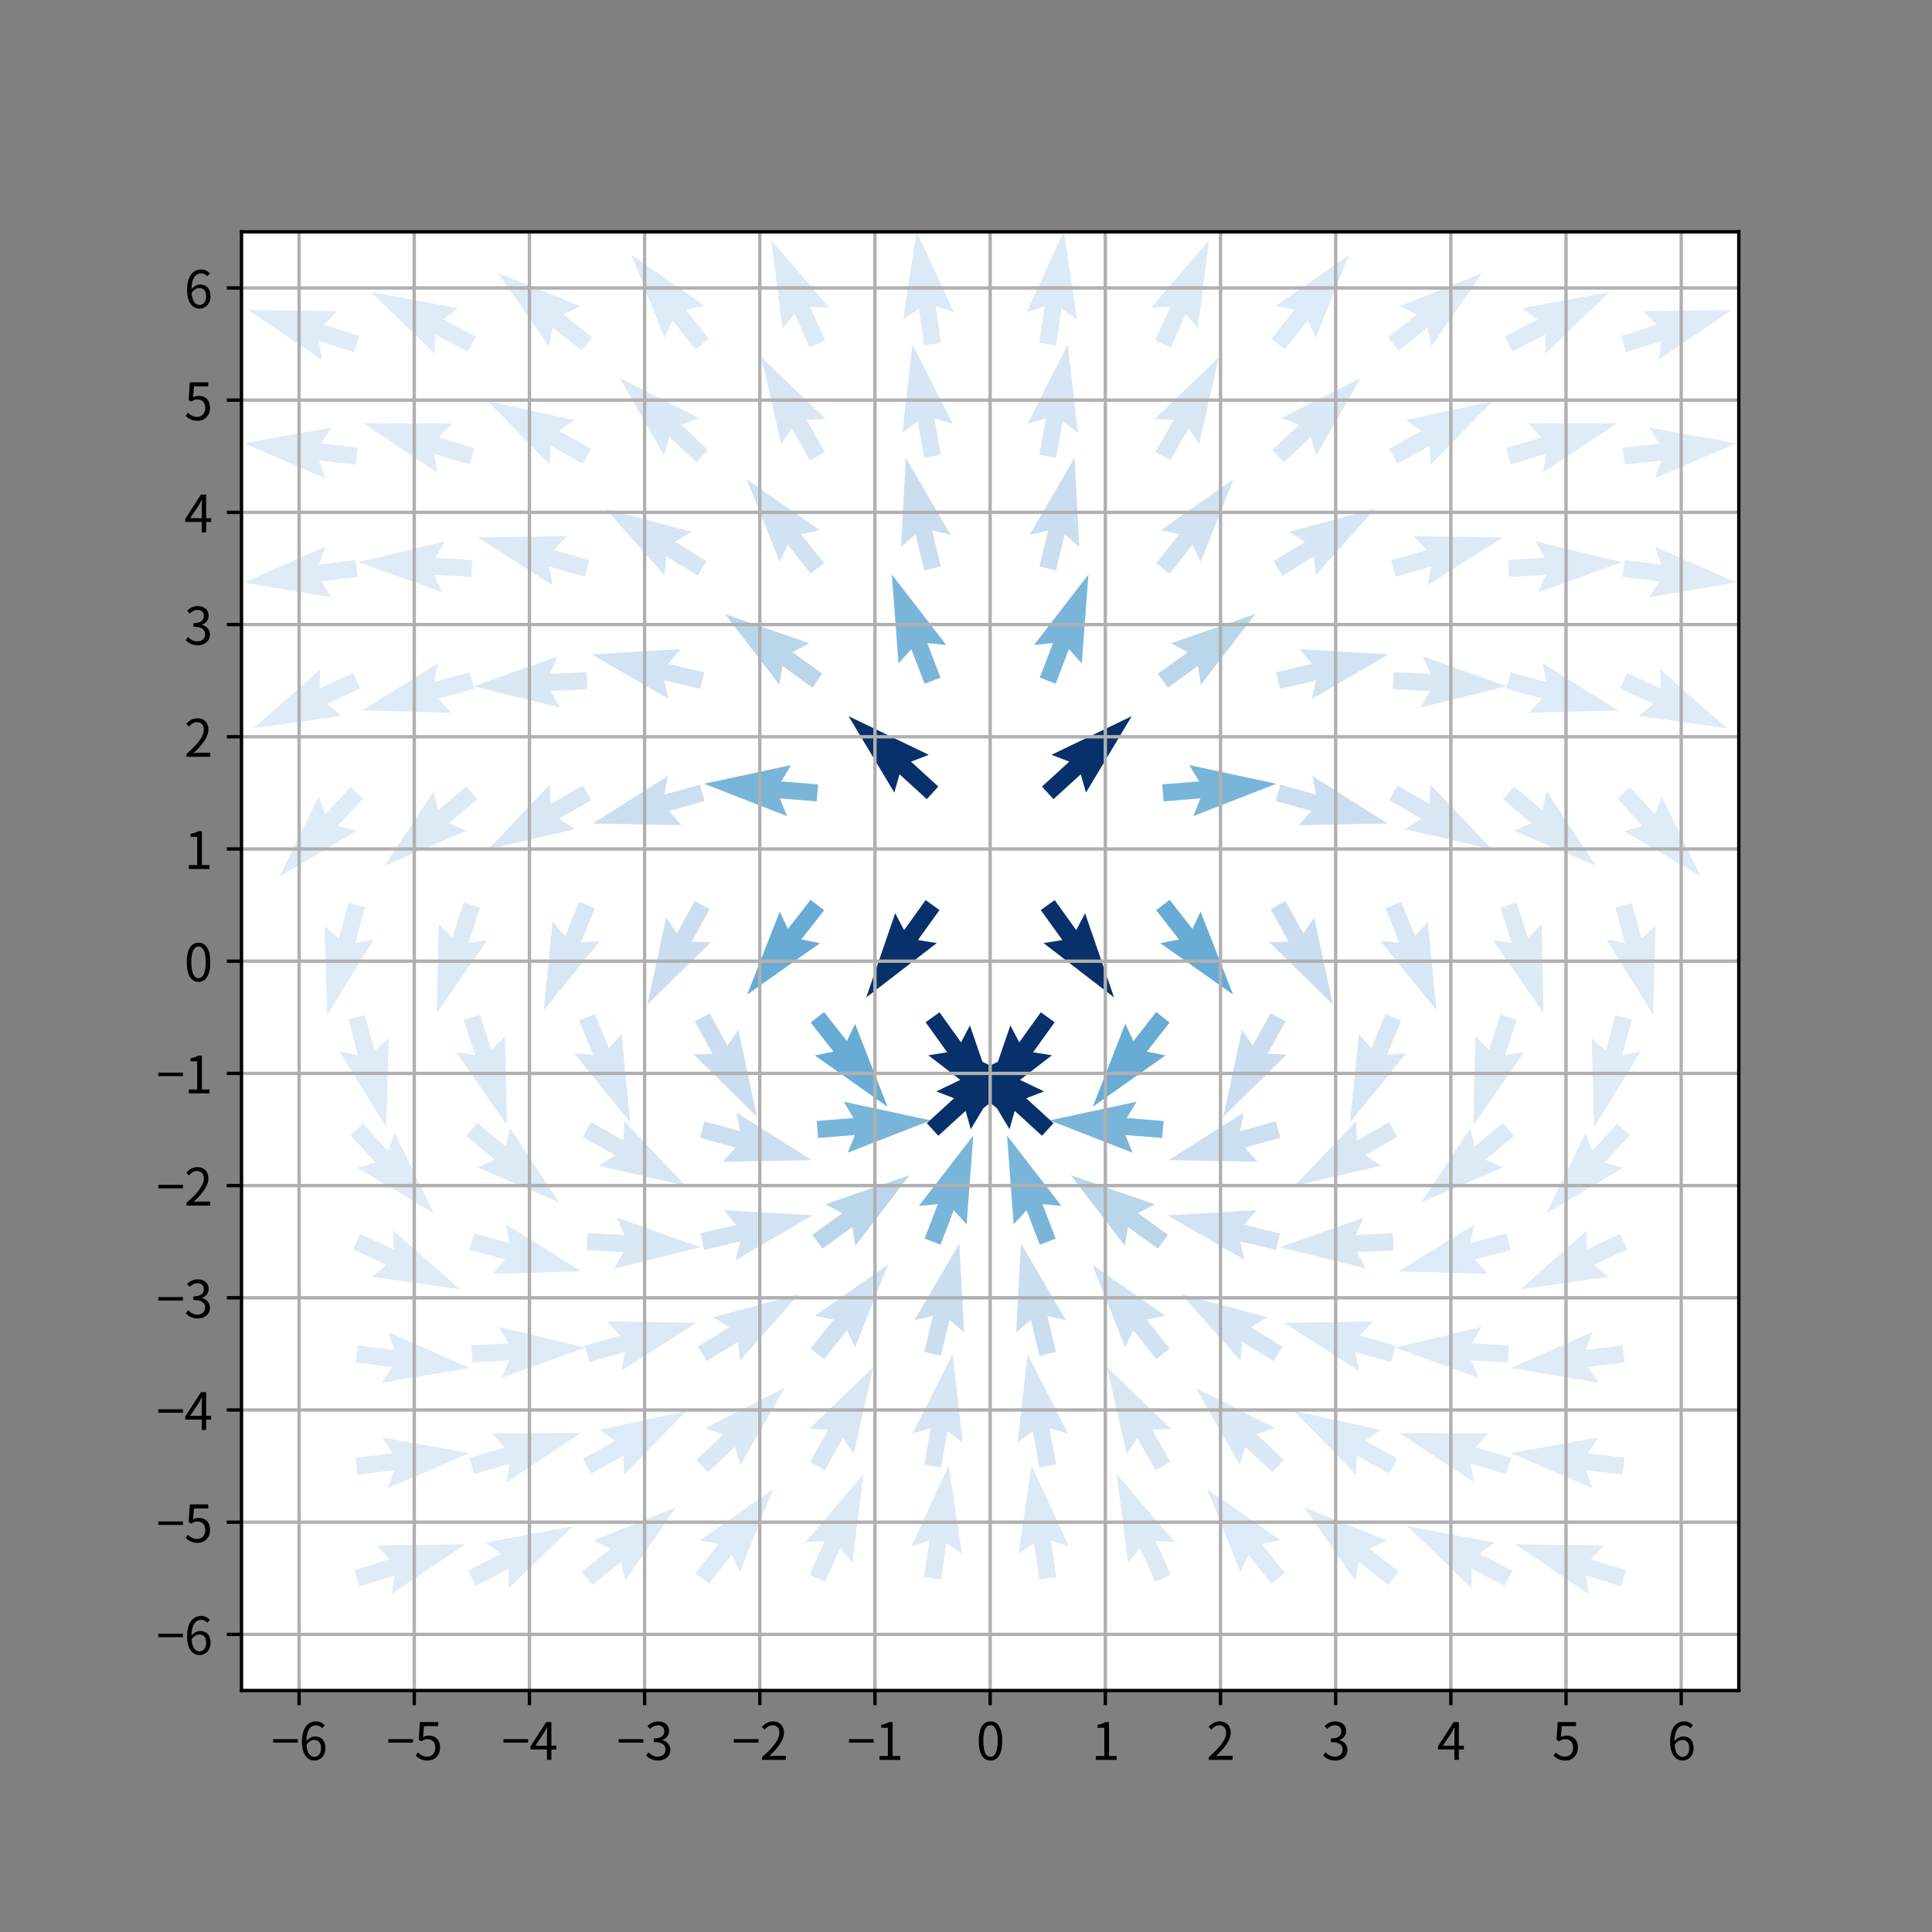
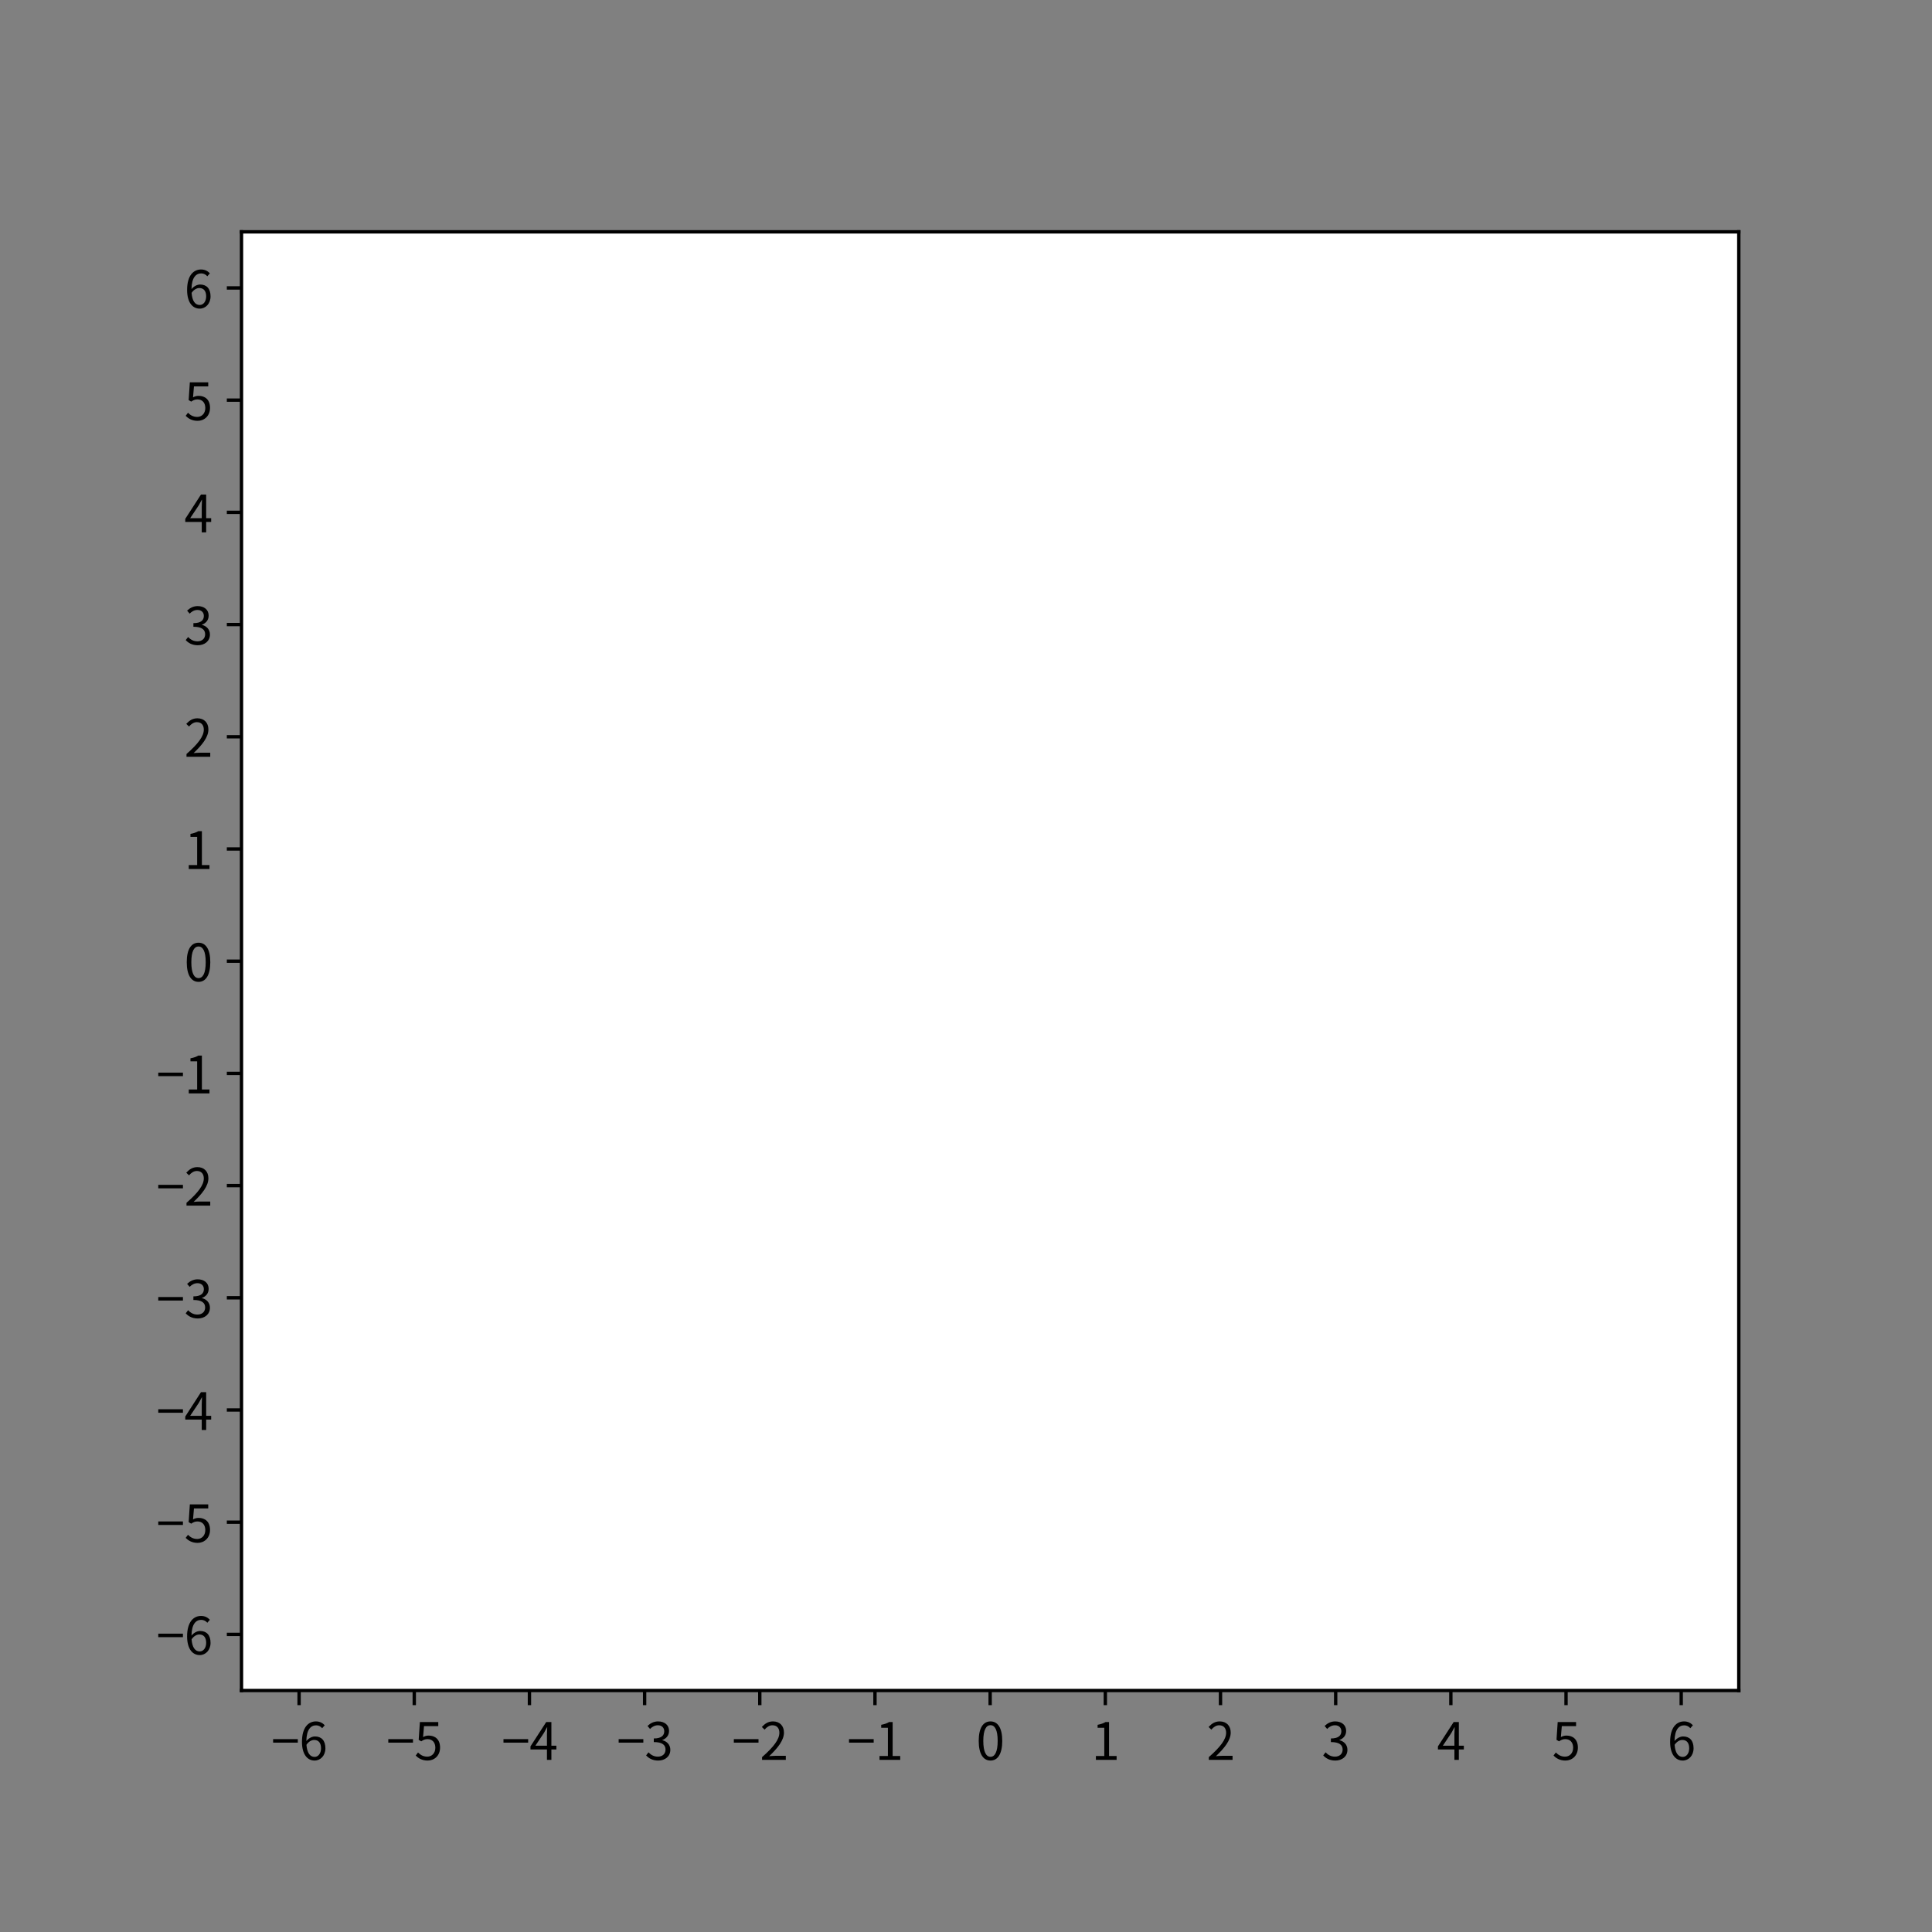
<svg xmlns="http://www.w3.org/2000/svg" xmlns:xlink="http://www.w3.org/1999/xlink" width="460.8pt" height="460.8pt" viewBox="0 0 460.8 460.8" version="1.1">
  <rect x="0" y="0" width="460.8" height="460.8" fill="#808080" stroke="none" />
  <defs>
    <style type="text/css">*{stroke-linejoin: round; stroke-linecap: butt}</style>
  </defs>
  <g id="figure_1">
    <g id="patch_1">
      <path d="M 0 460.8  L 460.8 460.8  L 460.8 0  L 0 0  L 0 460.8  z " style="fill: none" />
    </g>
    <g id="axes_1">
      <g id="patch_2">
        <path d="M 57.6 403.2  L 414.72 403.2  L 414.72 55.296  L 57.6 55.296  z " style="fill: #ffffff" />
      </g>
      <g id="Quiver_1">
        <path d="M 84.463 374.497  L 92.873 371.863  L 89.716 368.589  L 110.949 368.332  L 93.364 380.234  L 94.089 375.744  L 85.679 378.379  L 84.463 374.497  " clip-path="url(#p1f88857bcd)" style="fill: #dfecf7" />
        <path d="M 111.61 374.63  L 119.444 370.593  L 115.773 367.909  L 136.647 364.015  L 121.363 378.756  L 121.308 374.209  L 113.473 378.246  L 111.61 374.63  " clip-path="url(#p1f88857bcd)" style="fill: #dfebf7" />
        <path d="M 138.744 374.848  L 145.633 369.351  L 141.506 367.44  L 161.209 359.524  L 149.117 376.979  L 148.17 372.531  L 141.281 378.028  L 138.744 374.848  " clip-path="url(#p1f88857bcd)" style="fill: #deebf7" />
        <path d="M 165.891 375.173  L 171.375 368.273  L 166.925 367.334  L 184.358 355.21  L 176.478 374.928  L 174.56 370.805  L 169.075 377.704  L 165.891 375.173  " clip-path="url(#p1f88857bcd)" style="fill: #ddeaf7" />
        <path d="M 193.095 375.613  L 196.673 367.558  L 192.129 367.765  L 205.962 351.654  L 203.282 372.719  L 200.39 369.209  L 196.813 377.264  L 193.095 375.613  " clip-path="url(#p1f88857bcd)" style="fill: #dceaf6" />
        <path d="M 220.411 376.15  L 221.66 367.425  L 217.345 368.862  L 226.268 349.593  L 229.426 370.592  L 225.687 368.002  L 224.438 376.726  L 220.411 376.15  " clip-path="url(#p1f88857bcd)" style="fill: #dce9f6" />
        <path d="M 247.882 376.726  L 246.633 368.002  L 242.894 370.592  L 246.052 349.593  L 254.975 368.862  L 250.66 367.425  L 251.909 376.15  L 247.882 376.726  " clip-path="url(#p1f88857bcd)" style="fill: #dce9f6" />
        <path d="M 275.507 377.264  L 271.93 369.209  L 269.038 372.719  L 266.358 351.654  L 280.191 367.765  L 275.647 367.558  L 279.225 375.613  L 275.507 377.264  " clip-path="url(#p1f88857bcd)" style="fill: #dceaf6" />
        <path d="M 303.245 377.704  L 297.76 370.805  L 295.842 374.928  L 287.962 355.21  L 305.395 367.334  L 300.945 368.273  L 306.429 375.173  L 303.245 377.704  " clip-path="url(#p1f88857bcd)" style="fill: #ddeaf7" />
        <path d="M 331.039 378.028  L 324.15 372.531  L 323.203 376.979  L 311.111 359.524  L 330.814 367.44  L 326.687 369.351  L 333.576 374.848  L 331.039 378.028  " clip-path="url(#p1f88857bcd)" style="fill: #deebf7" />
        <path d="M 358.847 378.246  L 351.012 374.209  L 350.957 378.756  L 335.673 364.015  L 356.547 367.909  L 352.876 370.593  L 360.71 374.63  L 358.847 378.246  " clip-path="url(#p1f88857bcd)" style="fill: #dfebf7" />
        <path d="M 386.641 378.379  L 378.231 375.744  L 378.956 380.234  L 361.371 368.332  L 382.604 368.589  L 379.447 371.863  L 387.857 374.497  L 386.641 378.379  " clip-path="url(#p1f88857bcd)" style="fill: #dfecf7" />
        <path d="M 84.837 347.656  L 93.592 346.643  L 91.104 342.836  L 112.01 346.559  L 92.507 354.958  L 94.06 350.684  L 85.305 351.697  L 84.837 347.656  " clip-path="url(#p1f88857bcd)" style="fill: #dfecf7" />
        <path d="M 111.951 347.73  L 120.385 345.171  L 117.258 341.869  L 138.492 341.803  L 120.801 353.547  L 121.566 349.064  L 113.132 351.623  L 111.951 347.73  " clip-path="url(#p1f88857bcd)" style="fill: #dfebf7" />
        <path d="M 139.025 347.898  L 146.731 343.62  L 142.978 341.051  L 163.722 336.513  L 148.902 351.72  L 148.705 347.176  L 141 351.455  L 139.025 347.898  " clip-path="url(#p1f88857bcd)" style="fill: #ddeaf7" />
        <path d="M 166.084 348.201  L 172.479 342.136  L 168.204 340.584  L 187.16 331.015  L 176.601 349.438  L 175.278 345.087  L 168.883 351.152  L 166.084 348.201  " clip-path="url(#p1f88857bcd)" style="fill: #dbe9f6" />
        <path d="M 193.184 348.675  L 197.524 341.004  L 192.982 340.771  L 208.309 326.074  L 203.603 346.781  L 201.064 343.007  L 196.724 350.678  L 193.184 348.675  " clip-path="url(#p1f88857bcd)" style="fill: #d9e7f5" />
        <path d="M 220.423 349.317  L 221.978 340.642  L 217.615 341.926  L 227.211 322.983  L 229.627 344.08  L 225.982 341.36  L 224.427 350.035  L 220.423 349.317  " clip-path="url(#p1f88857bcd)" style="fill: #d7e6f5" />
-         <path d="M 247.893 350.035  L 246.338 341.36  L 242.693 344.08  L 245.109 322.983  L 254.705 341.926  L 250.342 340.642  L 251.897 349.317  L 247.893 350.035  " clip-path="url(#p1f88857bcd)" style="fill: #d7e6f5" />
        <path d="M 275.596 350.678  L 271.256 343.007  L 268.717 346.781  L 264.011 326.074  L 279.338 340.771  L 274.796 341.004  L 279.136 348.675  L 275.596 350.678  " clip-path="url(#p1f88857bcd)" style="fill: #d9e7f5" />
        <path d="M 303.437 351.152  L 297.042 345.087  L 295.719 349.438  L 285.16 331.015  L 304.116 340.584  L 299.841 342.136  L 306.236 348.201  L 303.437 351.152  " clip-path="url(#p1f88857bcd)" style="fill: #dbe9f6" />
        <path d="M 331.32 351.455  L 323.615 347.176  L 323.418 351.72  L 308.598 336.513  L 329.342 341.051  L 325.589 343.62  L 333.295 347.898  L 331.32 351.455  " clip-path="url(#p1f88857bcd)" style="fill: #ddeaf7" />
        <path d="M 359.188 351.623  L 350.754 349.064  L 351.519 353.547  L 333.828 341.803  L 355.062 341.869  L 351.935 345.171  L 360.369 347.73  L 359.188 351.623  " clip-path="url(#p1f88857bcd)" style="fill: #dfebf7" />
        <path d="M 387.015 351.697  L 378.26 350.684  L 379.813 354.958  L 360.31 346.559  L 381.216 342.836  L 378.728 346.643  L 387.483 347.656  L 387.015 351.697  " clip-path="url(#p1f88857bcd)" style="fill: #dfecf7" />
        <path d="M 85.323 320.896  L 94.069 321.99  L 92.555 317.701  L 111.98 326.279  L 91.041 329.81  L 93.564 326.026  L 84.818 324.933  L 85.323 320.896  " clip-path="url(#p1f88857bcd)" style="fill: #dfebf7" />
        <path d="M 112.428 320.884  L 121.228 320.393  L 118.971 316.444  L 139.618 321.403  L 119.651 328.629  L 121.455 324.454  L 112.655 324.945  L 112.428 320.884  " clip-path="url(#p1f88857bcd)" style="fill: #deebf7" />
        <path d="M 139.456 320.958  L 147.934 318.549  L 144.866 315.192  L 166.098 315.502  L 148.202 326.931  L 149.046 322.462  L 140.568 324.871  L 139.456 320.958  " clip-path="url(#p1f88857bcd)" style="fill: #dce9f6" />
        <path d="M 166.416 321.183  L 173.918 316.557  L 170.051 314.162  L 190.566 308.681  L 176.456 324.55  L 176.053 320.02  L 168.551 324.646  L 166.416 321.183  " clip-path="url(#p1f88857bcd)" style="fill: #d7e6f5" />
        <path d="M 193.359 321.652  L 198.829 314.741  L 194.377 313.812  L 211.784 301.65  L 203.946 321.385  L 202.018 317.266  L 196.549 324.177  L 193.359 321.652  " clip-path="url(#p1f88857bcd)" style="fill: #d1e2f3" />
        <path d="M 220.448 322.436  L 222.522 313.87  L 218.089 314.889  L 228.806 296.557  L 229.95 317.761  L 226.475 314.827  L 224.401 323.393  L 220.448 322.436  " clip-path="url(#p1f88857bcd)" style="fill: #cadef0" />
        <path d="M 247.919 323.393  L 245.845 314.827  L 242.37 317.761  L 243.514 296.557  L 254.231 314.889  L 249.798 313.87  L 251.872 322.436  L 247.919 323.393  " clip-path="url(#p1f88857bcd)" style="fill: #cadef0" />
        <path d="M 275.771 324.177  L 270.302 317.266  L 268.374 321.385  L 260.536 301.65  L 277.943 313.812  L 273.491 314.741  L 278.961 321.652  L 275.771 324.177  " clip-path="url(#p1f88857bcd)" style="fill: #d1e2f3" />
        <path d="M 303.769 324.646  L 296.267 320.02  L 295.864 324.55  L 281.754 308.681  L 302.269 314.162  L 298.402 316.557  L 305.904 321.183  L 303.769 324.646  " clip-path="url(#p1f88857bcd)" style="fill: #d7e6f5" />
        <path d="M 331.752 324.871  L 323.274 322.462  L 324.118 326.931  L 306.222 315.502  L 327.454 315.192  L 324.386 318.549  L 332.864 320.958  L 331.752 324.871  " clip-path="url(#p1f88857bcd)" style="fill: #dce9f6" />
        <path d="M 359.665 324.945  L 350.865 324.454  L 352.669 328.629  L 332.702 321.403  L 353.349 316.444  L 351.092 320.393  L 359.892 320.884  L 359.665 324.945  " clip-path="url(#p1f88857bcd)" style="fill: #deebf7" />
        <path d="M 387.502 324.933  L 378.756 326.026  L 381.279 329.81  L 360.34 326.279  L 379.765 317.701  L 378.251 321.99  L 386.997 320.896  L 387.502 324.933  " clip-path="url(#p1f88857bcd)" style="fill: #dfebf7" />
        <path d="M 85.923 294.306  L 93.926 297.998  L 93.783 293.452  L 109.696 307.512  L 88.671 304.533  L 92.222 301.691  L 84.219 297.999  L 85.923 294.306  " clip-path="url(#p1f88857bcd)" style="fill: #dfebf7" />
        <path d="M 113.073 294.189  L 121.58 296.491  L 120.679 292.033  L 138.719 303.234  L 117.493 303.813  L 120.518 300.418  L 112.01 298.116  L 113.073 294.189  " clip-path="url(#p1f88857bcd)" style="fill: #ddeaf7" />
        <path d="M 140.112 294.121  L 148.915 294.553  L 147.083 290.391  L 167.098 297.482  L 146.485 302.579  L 148.716 298.616  L 139.913 298.184  L 140.112 294.121  " clip-path="url(#p1f88857bcd)" style="fill: #d9e8f5" />
        <path d="M 167.012 294.174  L 175.586 292.132  L 172.665 288.646  L 193.864 289.87  L 175.492 300.518  L 176.528 296.089  L 167.954 298.131  L 167.012 294.174  " clip-path="url(#p1f88857bcd)" style="fill: #d2e3f3" />
        <path d="M 193.764 294.503  L 200.912 289.347  L 196.883 287.238  L 216.948 280.288  L 204.022 297.135  L 203.292 292.646  L 196.144 297.802  L 193.764 294.503  " clip-path="url(#p1f88857bcd)" style="fill: #b9d6ea" />
        <path d="M 220.526 295.424  L 223.682 287.195  L 219.156 287.637  L 232.137 270.833  L 230.55 292.008  L 227.48 288.652  L 224.324 296.881  L 220.526 295.424  " clip-path="url(#p1f88857bcd)" style="fill: #79b5d9" />
        <path d="M 247.996 296.881  L 244.84 288.652  L 241.77 292.008  L 240.183 270.833  L 253.164 287.637  L 248.638 287.195  L 251.794 295.424  L 247.996 296.881  " clip-path="url(#p1f88857bcd)" style="fill: #79b5d9" />
        <path d="M 276.176 297.802  L 269.028 292.646  L 268.298 297.135  L 255.372 280.288  L 275.437 287.238  L 271.408 289.347  L 278.556 294.503  L 276.176 297.802  " clip-path="url(#p1f88857bcd)" style="fill: #b9d6ea" />
        <path d="M 304.366 298.131  L 295.792 296.089  L 296.828 300.518  L 278.456 289.87  L 299.655 288.646  L 296.734 292.132  L 305.308 294.174  L 304.366 298.131  " clip-path="url(#p1f88857bcd)" style="fill: #d2e3f3" />
        <path d="M 332.407 298.184  L 323.604 298.616  L 325.835 302.579  L 305.222 297.482  L 325.237 290.391  L 323.405 294.553  L 332.208 294.121  L 332.407 298.184  " clip-path="url(#p1f88857bcd)" style="fill: #d9e8f5" />
        <path d="M 360.31 298.116  L 351.802 300.418  L 354.827 303.813  L 333.601 303.234  L 351.641 292.033  L 350.74 296.491  L 359.247 294.189  L 360.31 298.116  " clip-path="url(#p1f88857bcd)" style="fill: #ddeaf7" />
        <path d="M 388.101 297.999  L 380.098 301.691  L 383.649 304.533  L 362.624 307.512  L 378.537 293.452  L 378.394 297.998  L 386.397 294.306  L 388.101 297.999  " clip-path="url(#p1f88857bcd)" style="fill: #dfebf7" />
        <path d="M 86.567 268.013  L 92.539 274.494  L 94.152 270.242  L 103.446 289.335  L 85.177 278.511  L 89.547 277.251  L 83.575 270.769  L 86.567 268.013  " clip-path="url(#p1f88857bcd)" style="fill: #dfebf7" />
        <path d="M 113.845 267.83  L 120.61 273.479  L 121.656 269.053  L 133.357 286.773  L 113.834 278.42  L 118.003 276.601  L 111.238 270.952  L 113.845 267.83  " clip-path="url(#p1f88857bcd)" style="fill: #dceaf6" />
        <path d="M 141.021 267.625  L 148.675 271.995  L 148.925 267.454  L 163.562 282.837  L 142.874 278.051  L 146.658 275.527  L 139.004 271.157  L 141.021 267.625  " clip-path="url(#p1f88857bcd)" style="fill: #d9e7f5" />
        <path d="M 168.031 267.432  L 176.519 269.808  L 175.657 265.343  L 193.598 276.702  L 172.367 277.094  L 175.422 273.725  L 166.935 271.349  L 168.031 267.432  " clip-path="url(#p1f88857bcd)" style="fill: #ccdff1" />
        <path d="M 194.791 267.363  L 203.576 266.658  L 201.223 262.766  L 221.985 267.22  L 202.2 274.93  L 203.902 270.713  L 195.117 271.418  L 194.791 267.363  " clip-path="url(#p1f88857bcd)" style="fill: #79b5d9" />
        <path d="M 221.053 267.889  L 227.563 261.947  L 223.318 260.314  L 242.454 251.108  L 231.545 269.327  L 230.305 264.951  L 223.796 270.893  L 221.053 267.889  " clip-path="url(#p1f88857bcd)" style="fill: #08306b" />
        <path d="M 248.524 270.893  L 242.015 264.951  L 240.775 269.327  L 229.866 251.108  L 249.002 260.314  L 244.757 261.947  L 251.267 267.889  L 248.524 270.893  " clip-path="url(#p1f88857bcd)" style="fill: #08306b" />
        <path d="M 277.203 271.418  L 268.418 270.713  L 270.12 274.93  L 250.335 267.22  L 271.097 262.766  L 268.744 266.658  L 277.529 267.363  L 277.203 271.418  " clip-path="url(#p1f88857bcd)" style="fill: #79b5d9" />
        <path d="M 305.385 271.349  L 296.898 273.725  L 299.953 277.094  L 278.722 276.702  L 296.663 265.343  L 295.801 269.808  L 304.289 267.432  L 305.385 271.349  " clip-path="url(#p1f88857bcd)" style="fill: #ccdff1" />
        <path d="M 333.316 271.157  L 325.662 275.527  L 329.446 278.051  L 308.758 282.837  L 323.395 267.454  L 323.645 271.995  L 331.299 267.625  L 333.316 271.157  " clip-path="url(#p1f88857bcd)" style="fill: #d9e7f5" />
        <path d="M 361.082 270.952  L 354.317 276.601  L 358.486 278.42  L 338.963 286.773  L 350.664 269.053  L 351.71 273.479  L 358.475 267.83  L 361.082 270.952  " clip-path="url(#p1f88857bcd)" style="fill: #dceaf6" />
        <path d="M 388.745 270.769  L 382.773 277.251  L 387.143 278.511  L 368.874 289.335  L 378.168 270.242  L 379.781 274.494  L 385.753 268.013  L 388.745 270.769  " clip-path="url(#p1f88857bcd)" style="fill: #dfebf7" />
        <path d="M 87.035 242.102  L 89.318 250.615  L 92.72 247.597  L 92.095 268.822  L 80.933 250.758  L 85.389 251.669  L 83.106 243.156  L 87.035 242.102  " clip-path="url(#p1f88857bcd)" style="fill: #dfebf7" />
        <path d="M 114.476 242  L 117.2 250.382  L 120.44 247.191  L 120.923 268.42  L 108.834 250.963  L 113.331 251.64  L 110.607 243.258  L 114.476 242  " clip-path="url(#p1f88857bcd)" style="fill: #dceaf6" />
        <path d="M 141.894 241.856  L 145.242 250.009  L 148.232 246.582  L 150.316 267.714  L 136.944 251.219  L 141.48 251.554  L 138.131 243.402  L 141.894 241.856  " clip-path="url(#p1f88857bcd)" style="fill: #d8e7f5" />
        <path d="M 169.264 241.647  L 173.518 249.367  L 176.099 245.622  L 180.57 266.381  L 165.411 251.511  L 169.955 251.33  L 165.702 243.61  L 169.264 241.647  " clip-path="url(#p1f88857bcd)" style="fill: #cbdef1" />
        <path d="M 196.555 241.374  L 201.992 248.31  L 203.939 244.2  L 211.685 263.971  L 194.334 251.729  L 198.791 250.82  L 193.353 243.884  L 196.555 241.374  " clip-path="url(#p1f88857bcd)" style="fill: #68acd5" />
        <path d="M 224.077 241.443  L 229.217 248.602  L 231.335 244.578  L 238.24 264.658  L 221.422 251.695  L 225.912 250.975  L 220.772 243.815  L 224.077 241.443  " clip-path="url(#p1f88857bcd)" style="fill: #08306b" />
        <path d="M 251.548 243.815  L 246.408 250.975  L 250.898 251.695  L 234.08 264.658  L 240.985 244.578  L 243.103 248.602  L 248.243 241.443  L 251.548 243.815  " clip-path="url(#p1f88857bcd)" style="fill: #08306b" />
        <path d="M 278.967 243.884  L 273.529 250.82  L 277.986 251.729  L 260.635 263.971  L 268.381 244.2  L 270.328 248.31  L 275.765 241.374  L 278.967 243.884  " clip-path="url(#p1f88857bcd)" style="fill: #68acd5" />
        <path d="M 306.618 243.61  L 302.365 251.33  L 306.909 251.511  L 291.75 266.381  L 296.221 245.622  L 298.802 249.367  L 303.056 241.647  L 306.618 243.61  " clip-path="url(#p1f88857bcd)" style="fill: #cbdef1" />
        <path d="M 334.189 243.402  L 330.84 251.554  L 335.376 251.219  L 322.004 267.714  L 324.088 246.582  L 327.078 250.009  L 330.426 241.856  L 334.189 243.402  " clip-path="url(#p1f88857bcd)" style="fill: #d8e7f5" />
        <path d="M 361.713 243.258  L 358.989 251.64  L 363.486 250.963  L 351.397 268.42  L 351.88 247.191  L 355.12 250.382  L 357.844 242  L 361.713 243.258  " clip-path="url(#p1f88857bcd)" style="fill: #dceaf6" />
        <path d="M 389.214 243.156  L 386.931 251.669  L 391.387 250.758  L 380.225 268.822  L 379.6 247.597  L 383.002 250.615  L 385.285 242.102  L 389.214 243.156  " clip-path="url(#p1f88857bcd)" style="fill: #dfebf7" />
        <path d="M 87.035 216.394  L 84.752 224.907  L 89.208 223.996  L 78.046 242.06  L 77.421 220.835  L 80.823 223.853  L 83.106 215.34  L 87.035 216.394  " clip-path="url(#p1f88857bcd)" style="fill: #dfebf7" />
        <path d="M 114.476 216.496  L 111.752 224.878  L 116.249 224.201  L 104.16 241.658  L 104.643 220.429  L 107.883 223.62  L 110.607 215.238  L 114.476 216.496  " clip-path="url(#p1f88857bcd)" style="fill: #dceaf6" />
        <path d="M 141.894 216.64  L 138.545 224.792  L 143.08 224.457  L 129.708 240.952  L 131.792 219.82  L 134.782 223.247  L 138.131 215.094  L 141.894 216.64  " clip-path="url(#p1f88857bcd)" style="fill: #d8e7f5" />
        <path d="M 169.264 216.849  L 165.011 224.568  L 169.555 224.75  L 154.396 239.619  L 158.867 218.86  L 161.448 222.605  L 165.702 214.886  L 169.264 216.849  " clip-path="url(#p1f88857bcd)" style="fill: #cbdef1" />
        <path d="M 196.555 217.122  L 191.117 224.058  L 195.573 224.967  L 178.223 237.21  L 185.969 217.438  L 187.916 221.549  L 193.353 214.612  L 196.555 217.122  " clip-path="url(#p1f88857bcd)" style="fill: #68acd5" />
        <path d="M 224.077 217.053  L 218.937 224.213  L 223.427 224.933  L 206.609 237.896  L 213.514 217.816  L 215.632 221.84  L 220.772 214.681  L 224.077 217.053  " clip-path="url(#p1f88857bcd)" style="fill: #08306b" />
        <path d="M 251.548 214.681  L 256.688 221.84  L 258.806 217.816  L 265.711 237.896  L 248.893 224.933  L 253.383 224.213  L 248.243 217.053  L 251.548 214.681  " clip-path="url(#p1f88857bcd)" style="fill: #08306b" />
        <path d="M 278.967 214.612  L 284.404 221.549  L 286.351 217.438  L 294.097 237.21  L 276.747 224.967  L 281.203 224.058  L 275.765 217.122  L 278.967 214.612  " clip-path="url(#p1f88857bcd)" style="fill: #68acd5" />
        <path d="M 306.618 214.886  L 310.872 222.605  L 313.453 218.86  L 317.924 239.619  L 302.765 224.75  L 307.309 224.568  L 303.056 216.849  L 306.618 214.886  " clip-path="url(#p1f88857bcd)" style="fill: #cbdef1" />
        <path d="M 334.189 215.094  L 337.538 223.247  L 340.528 219.82  L 342.612 240.952  L 329.24 224.457  L 333.775 224.792  L 330.426 216.64  L 334.189 215.094  " clip-path="url(#p1f88857bcd)" style="fill: #d8e7f5" />
        <path d="M 361.713 215.238  L 364.437 223.62  L 367.677 220.429  L 368.16 241.658  L 356.071 224.201  L 360.568 224.878  L 357.844 216.496  L 361.713 215.238  " clip-path="url(#p1f88857bcd)" style="fill: #dceaf6" />
        <path d="M 389.214 215.34  L 391.497 223.853  L 394.899 220.835  L 394.274 242.06  L 383.112 223.996  L 387.568 224.907  L 385.285 216.394  L 389.214 215.34  " clip-path="url(#p1f88857bcd)" style="fill: #dfebf7" />
-         <path d="M 86.567 190.483  L 80.594 196.965  L 84.964 198.226  L 66.695 209.049  L 75.99 189.957  L 77.603 194.209  L 83.575 187.727  L 86.567 190.483  " clip-path="url(#p1f88857bcd)" style="fill: #dfebf7" />
+         <path d="M 86.567 190.483  L 80.594 196.965  L 66.695 209.049  L 75.99 189.957  L 77.603 194.209  L 83.575 187.727  L 86.567 190.483  " clip-path="url(#p1f88857bcd)" style="fill: #dfebf7" />
        <path d="M 113.845 190.666  L 107.08 196.316  L 111.249 198.134  L 91.726 206.487  L 103.427 188.767  L 104.473 193.193  L 111.238 187.544  L 113.845 190.666  " clip-path="url(#p1f88857bcd)" style="fill: #dceaf6" />
        <path d="M 141.021 190.871  L 133.367 195.242  L 137.15 197.766  L 116.462 202.552  L 131.099 187.168  L 131.35 191.709  L 139.004 187.339  L 141.021 190.871  " clip-path="url(#p1f88857bcd)" style="fill: #d9e7f5" />
        <path d="M 168.031 191.064  L 159.544 193.44  L 162.599 196.809  L 141.369 196.416  L 159.309 185.057  L 158.448 189.523  L 166.935 187.147  L 168.031 191.064  " clip-path="url(#p1f88857bcd)" style="fill: #ccdff1" />
        <path d="M 194.791 191.133  L 186.006 190.427  L 187.708 194.645  L 167.922 186.935  L 188.684 182.48  L 186.331 186.372  L 195.117 187.078  L 194.791 191.133  " clip-path="url(#p1f88857bcd)" style="fill: #79b5d9" />
        <path d="M 221.053 190.607  L 214.544 184.666  L 213.304 189.041  L 202.395 170.823  L 221.531 180.028  L 217.286 181.661  L 223.796 187.603  L 221.053 190.607  " clip-path="url(#p1f88857bcd)" style="fill: #08306b" />
        <path d="M 248.524 187.603  L 255.034 181.661  L 250.789 180.028  L 269.925 170.823  L 259.016 189.041  L 257.776 184.666  L 251.267 190.607  L 248.524 187.603  " clip-path="url(#p1f88857bcd)" style="fill: #08306b" />
        <path d="M 277.203 187.078  L 285.989 186.372  L 283.636 182.48  L 304.398 186.935  L 284.612 194.645  L 286.314 190.427  L 277.529 191.133  L 277.203 187.078  " clip-path="url(#p1f88857bcd)" style="fill: #79b5d9" />
        <path d="M 305.385 187.147  L 313.872 189.523  L 313.011 185.057  L 330.951 196.416  L 309.721 196.809  L 312.776 193.44  L 304.289 191.064  L 305.385 187.147  " clip-path="url(#p1f88857bcd)" style="fill: #ccdff1" />
        <path d="M 333.316 187.339  L 340.97 191.709  L 341.221 187.168  L 355.858 202.552  L 335.17 197.766  L 338.953 195.242  L 331.299 190.871  L 333.316 187.339  " clip-path="url(#p1f88857bcd)" style="fill: #d9e7f5" />
        <path d="M 361.082 187.544  L 367.847 193.193  L 368.893 188.767  L 380.594 206.487  L 361.071 198.134  L 365.24 196.316  L 358.475 190.666  L 361.082 187.544  " clip-path="url(#p1f88857bcd)" style="fill: #dceaf6" />
        <path d="M 388.745 187.727  L 394.717 194.209  L 396.33 189.957  L 405.625 209.049  L 387.356 198.226  L 391.726 196.965  L 385.753 190.483  L 388.745 187.727  " clip-path="url(#p1f88857bcd)" style="fill: #dfebf7" />
        <path d="M 85.923 164.19  L 77.92 167.882  L 81.47 170.724  L 60.446 173.703  L 76.359 159.643  L 76.216 164.188  L 84.219 160.497  L 85.923 164.19  " clip-path="url(#p1f88857bcd)" style="fill: #dfebf7" />
        <path d="M 113.073 164.307  L 104.565 166.608  L 107.591 170.004  L 86.364 169.425  L 104.404 158.224  L 103.503 162.682  L 112.01 160.38  L 113.073 164.307  " clip-path="url(#p1f88857bcd)" style="fill: #ddeaf7" />
        <path d="M 140.112 164.375  L 131.309 164.807  L 133.54 168.77  L 112.926 163.673  L 132.942 156.581  L 131.11 160.744  L 139.913 160.312  L 140.112 164.375  " clip-path="url(#p1f88857bcd)" style="fill: #d9e8f5" />
        <path d="M 167.012 164.322  L 158.438 162.28  L 159.474 166.708  L 141.102 156.061  L 162.302 154.837  L 159.381 158.323  L 167.954 160.365  L 167.012 164.322  " clip-path="url(#p1f88857bcd)" style="fill: #d2e3f3" />
        <path d="M 193.764 163.993  L 186.616 158.837  L 185.886 163.326  L 172.96 146.479  L 193.025 153.429  L 188.996 155.538  L 196.144 160.694  L 193.764 163.993  " clip-path="url(#p1f88857bcd)" style="fill: #b9d6ea" />
        <path d="M 220.526 163.072  L 217.369 154.843  L 214.3 158.199  L 212.713 137.023  L 225.694 153.828  L 221.167 153.386  L 224.324 161.615  L 220.526 163.072  " clip-path="url(#p1f88857bcd)" style="fill: #79b5d9" />
        <path d="M 247.996 161.615  L 251.153 153.386  L 246.626 153.828  L 259.607 137.023  L 258.02 158.199  L 254.951 154.843  L 251.794 163.072  L 247.996 161.615  " clip-path="url(#p1f88857bcd)" style="fill: #79b5d9" />
        <path d="M 276.176 160.694  L 283.324 155.538  L 279.295 153.429  L 299.36 146.479  L 286.434 163.326  L 285.704 158.837  L 278.556 163.993  L 276.176 160.694  " clip-path="url(#p1f88857bcd)" style="fill: #b9d6ea" />
        <path d="M 304.366 160.365  L 312.939 158.323  L 310.018 154.837  L 331.218 156.061  L 312.846 166.708  L 313.882 162.28  L 305.308 164.322  L 304.366 160.365  " clip-path="url(#p1f88857bcd)" style="fill: #d2e3f3" />
        <path d="M 332.407 160.312  L 341.21 160.744  L 339.378 156.581  L 359.394 163.673  L 338.78 168.77  L 341.011 164.807  L 332.208 164.375  L 332.407 160.312  " clip-path="url(#p1f88857bcd)" style="fill: #d9e8f5" />
        <path d="M 360.31 160.38  L 368.817 162.682  L 367.916 158.224  L 385.956 169.425  L 364.729 170.004  L 367.755 166.608  L 359.247 164.307  L 360.31 160.38  " clip-path="url(#p1f88857bcd)" style="fill: #ddeaf7" />
        <path d="M 388.101 160.497  L 396.104 164.188  L 395.961 159.643  L 411.874 173.703  L 390.85 170.724  L 394.4 167.882  L 386.397 164.19  L 388.101 160.497  " clip-path="url(#p1f88857bcd)" style="fill: #dfebf7" />
        <path d="M 85.323 137.6  L 76.578 138.693  L 79.101 142.477  L 58.162 138.946  L 77.586 130.368  L 76.073 134.657  L 84.818 133.563  L 85.323 137.6  " clip-path="url(#p1f88857bcd)" style="fill: #dfebf7" />
        <path d="M 112.428 137.612  L 103.628 137.121  L 105.432 141.296  L 85.465 134.07  L 106.112 129.111  L 103.855 133.06  L 112.655 133.551  L 112.428 137.612  " clip-path="url(#p1f88857bcd)" style="fill: #deebf7" />
        <path d="M 139.456 137.538  L 130.978 135.129  L 131.823 139.598  L 113.926 128.169  L 135.159 127.859  L 132.09 131.216  L 140.568 133.625  L 139.456 137.538  " clip-path="url(#p1f88857bcd)" style="fill: #dce9f6" />
        <path d="M 166.416 137.313  L 158.914 132.687  L 158.51 137.217  L 144.4 121.348  L 164.915 126.829  L 161.049 129.224  L 168.551 133.85  L 166.416 137.313  " clip-path="url(#p1f88857bcd)" style="fill: #d7e6f5" />
        <path d="M 193.359 136.844  L 187.889 129.933  L 185.962 134.052  L 178.124 114.317  L 195.531 126.479  L 191.079 127.408  L 196.549 134.319  L 193.359 136.844  " clip-path="url(#p1f88857bcd)" style="fill: #d1e2f3" />
        <path d="M 220.448 136.06  L 218.374 127.494  L 214.899 130.428  L 216.044 109.224  L 226.76 127.557  L 222.328 126.537  L 224.401 135.103  L 220.448 136.06  " clip-path="url(#p1f88857bcd)" style="fill: #cadef0" />
        <path d="M 247.919 135.103  L 249.992 126.537  L 245.56 127.557  L 256.276 109.224  L 257.421 130.428  L 253.946 127.494  L 251.872 136.06  L 247.919 135.103  " clip-path="url(#p1f88857bcd)" style="fill: #cadef0" />
        <path d="M 275.771 134.319  L 281.241 127.408  L 276.789 126.479  L 294.196 114.317  L 286.358 134.052  L 284.431 129.933  L 278.961 136.844  L 275.771 134.319  " clip-path="url(#p1f88857bcd)" style="fill: #d1e2f3" />
        <path d="M 303.769 133.85  L 311.271 129.224  L 307.405 126.829  L 327.92 121.348  L 313.81 137.217  L 313.406 132.687  L 305.904 137.313  L 303.769 133.85  " clip-path="url(#p1f88857bcd)" style="fill: #d7e6f5" />
        <path d="M 331.752 133.625  L 340.23 131.216  L 337.161 127.859  L 358.394 128.169  L 340.497 139.598  L 341.342 135.129  L 332.864 137.538  L 331.752 133.625  " clip-path="url(#p1f88857bcd)" style="fill: #dce9f6" />
        <path d="M 359.665 133.551  L 368.465 133.06  L 366.208 129.111  L 386.855 134.07  L 366.888 141.296  L 368.692 137.121  L 359.892 137.612  L 359.665 133.551  " clip-path="url(#p1f88857bcd)" style="fill: #deebf7" />
        <path d="M 387.502 133.563  L 396.247 134.657  L 394.734 130.368  L 414.158 138.946  L 393.219 142.477  L 395.742 138.693  L 386.997 137.6  L 387.502 133.563  " clip-path="url(#p1f88857bcd)" style="fill: #dfebf7" />
        <path d="M 84.837 110.84  L 76.082 109.827  L 77.635 114.102  L 58.132 105.702  L 79.037 101.979  L 76.549 105.786  L 85.305 106.799  L 84.837 110.84  " clip-path="url(#p1f88857bcd)" style="fill: #dfecf7" />
        <path d="M 111.951 110.766  L 103.517 108.207  L 104.282 112.69  L 86.591 100.946  L 107.825 101.012  L 104.698 104.314  L 113.132 106.873  L 111.951 110.766  " clip-path="url(#p1f88857bcd)" style="fill: #dfebf7" />
        <path d="M 139.025 110.598  L 131.319 106.32  L 131.123 110.863  L 116.303 95.656  L 137.047 100.194  L 133.294 102.763  L 141 107.041  L 139.025 110.598  " clip-path="url(#p1f88857bcd)" style="fill: #ddeaf7" />
        <path d="M 166.084 110.295  L 159.688 104.231  L 158.365 108.582  L 147.806 90.159  L 166.762 99.727  L 162.488 101.279  L 168.883 107.344  L 166.084 110.295  " clip-path="url(#p1f88857bcd)" style="fill: #dbe9f6" />
        <path d="M 193.184 109.821  L 188.843 102.151  L 186.305 105.924  L 181.599 85.217  L 196.926 99.914  L 192.384 100.147  L 196.724 107.818  L 193.184 109.821  " clip-path="url(#p1f88857bcd)" style="fill: #d9e7f5" />
        <path d="M 220.423 109.179  L 218.867 100.503  L 215.222 103.223  L 217.639 82.127  L 227.234 101.07  L 222.871 99.786  L 224.427 108.461  L 220.423 109.179  " clip-path="url(#p1f88857bcd)" style="fill: #d7e6f5" />
        <path d="M 247.893 108.461  L 249.449 99.786  L 245.086 101.07  L 254.681 82.127  L 257.098 103.223  L 253.453 100.503  L 251.897 109.179  L 247.893 108.461  " clip-path="url(#p1f88857bcd)" style="fill: #d7e6f5" />
        <path d="M 275.596 107.818  L 279.936 100.147  L 275.394 99.914  L 290.721 85.217  L 286.015 105.924  L 283.477 102.151  L 279.136 109.821  L 275.596 107.818  " clip-path="url(#p1f88857bcd)" style="fill: #d9e7f5" />
        <path d="M 303.437 107.344  L 309.832 101.279  L 305.558 99.727  L 324.514 90.159  L 313.955 108.582  L 312.632 104.231  L 306.236 110.295  L 303.437 107.344  " clip-path="url(#p1f88857bcd)" style="fill: #dbe9f6" />
        <path d="M 331.32 107.041  L 339.026 102.763  L 335.273 100.194  L 356.017 95.656  L 341.197 110.863  L 341.001 106.32  L 333.295 110.598  L 331.32 107.041  " clip-path="url(#p1f88857bcd)" style="fill: #ddeaf7" />
        <path d="M 359.188 106.873  L 367.622 104.314  L 364.495 101.012  L 385.729 100.946  L 368.038 112.69  L 368.803 108.207  L 360.369 110.766  L 359.188 106.873  " clip-path="url(#p1f88857bcd)" style="fill: #dfebf7" />
        <path d="M 387.015 106.799  L 395.771 105.786  L 393.283 101.979  L 414.188 105.702  L 394.685 114.102  L 396.238 109.827  L 387.483 110.84  L 387.015 106.799  " clip-path="url(#p1f88857bcd)" style="fill: #dfecf7" />
        <path d="M 84.463 83.999  L 76.052 81.364  L 76.777 85.854  L 59.192 73.951  L 80.425 74.209  L 77.268 77.482  L 85.679 80.117  L 84.463 83.999  " clip-path="url(#p1f88857bcd)" style="fill: #dfecf7" />
        <path d="M 111.61 83.866  L 103.775 79.828  L 103.72 84.376  L 88.436 69.635  L 109.31 73.528  L 105.639 76.212  L 113.473 80.25  L 111.61 83.866  " clip-path="url(#p1f88857bcd)" style="fill: #dfebf7" />
        <path d="M 138.744 83.648  L 131.855 78.15  L 130.907 82.599  L 118.815 65.143  L 138.519 73.06  L 134.392 74.971  L 141.281 80.468  L 138.744 83.648  " clip-path="url(#p1f88857bcd)" style="fill: #deebf7" />
        <path d="M 165.891 83.323  L 160.407 76.424  L 158.488 80.548  L 150.608 60.829  L 168.041 72.954  L 163.591 73.893  L 169.075 80.792  L 165.891 83.323  " clip-path="url(#p1f88857bcd)" style="fill: #ddeaf7" />
        <path d="M 193.095 82.883  L 189.518 74.829  L 186.626 78.339  L 183.946 57.274  L 197.778 73.385  L 193.235 73.177  L 196.813 81.232  L 193.095 82.883  " clip-path="url(#p1f88857bcd)" style="fill: #dceaf6" />
        <path d="M 220.411 82.346  L 219.162 73.621  L 215.424 76.211  L 218.581 55.213  L 227.504 74.482  L 223.189 73.045  L 224.438 81.77  L 220.411 82.346  " clip-path="url(#p1f88857bcd)" style="fill: #dce9f6" />
        <path d="M 247.882 81.77  L 249.131 73.045  L 244.816 74.482  L 253.739 55.213  L 256.896 76.211  L 253.158 73.621  L 251.909 82.346  L 247.882 81.77  " clip-path="url(#p1f88857bcd)" style="fill: #dce9f6" />
        <path d="M 275.507 81.232  L 279.085 73.177  L 274.542 73.385  L 288.374 57.274  L 285.694 78.339  L 282.802 74.829  L 279.225 82.883  L 275.507 81.232  " clip-path="url(#p1f88857bcd)" style="fill: #dceaf6" />
        <path d="M 303.245 80.792  L 308.729 73.893  L 304.279 72.954  L 321.712 60.829  L 313.832 80.548  L 311.913 76.424  L 306.429 83.323  L 303.245 80.792  " clip-path="url(#p1f88857bcd)" style="fill: #ddeaf7" />
        <path d="M 331.039 80.468  L 337.928 74.971  L 333.801 73.06  L 353.505 65.143  L 341.413 82.599  L 340.465 78.15  L 333.576 83.648  L 331.039 80.468  " clip-path="url(#p1f88857bcd)" style="fill: #deebf7" />
        <path d="M 358.847 80.25  L 366.681 76.212  L 363.01 73.528  L 383.884 69.635  L 368.6 84.376  L 368.545 79.828  L 360.71 83.866  L 358.847 80.25  " clip-path="url(#p1f88857bcd)" style="fill: #dfebf7" />
        <path d="M 386.641 80.117  L 395.052 77.482  L 391.895 74.209  L 413.128 73.951  L 395.543 85.854  L 396.268 81.364  L 387.857 83.999  L 386.641 80.117  " clip-path="url(#p1f88857bcd)" style="fill: #dfecf7" />
      </g>
      <g id="matplotlib.axis_1">
        <g id="xtick_1">
          <g id="line2d_1">
            <path d="M 71.335 403.2  L 71.335 55.296  " clip-path="url(#p1f88857bcd)" style="fill: none; stroke: #b0b0b0; stroke-width: 0.8; stroke-linecap: square" />
          </g>
          <g id="line2d_2">
            <defs>
              <path id="m8356b65080" d="M 0 0  L 0 3.5  " style="stroke: #000000; stroke-width: 0.8" />
            </defs>
            <g>
              <use xlink:href="#m8356b65080" x="71.335" y="403.2" style="stroke: #000000; stroke-width: 0.8" />
            </g>
          </g>
          <g id="text_1">
            <g transform="translate(64.675 419.751) scale(0.12 -0.12)">
              <defs>
                <path id="NotoSansCJKjp-Regular-2212" d="M 243 2144  L 3309 2144  L 3309 2579  L 243 2579  L 243 2144  z " transform="scale(0.016)" />
                <path id="NotoSansCJKjp-Regular-36" d="M 1875 2477  C 2445 2477 2726 2074 2726 1440  C 2726 800 2374 371 1926 371  C 1338 371 986 902 915 1875  C 1203 2304 1581 2477 1875 2477  z M 1926 -83  C 2656 -83 3270 531 3270 1440  C 3270 2419 2765 2912 1971 2912  C 1600 2912 1190 2694 902 2342  C 928 3802 1472 4294 2112 4294  C 2400 4294 2682 4160 2867 3936  L 3187 4301  C 2931 4576 2579 4781 2093 4781  C 1184 4781 358 4077 358 2240  C 358 691 1024 -83 1926 -83  z " transform="scale(0.016)" />
              </defs>
              <use xlink:href="#NotoSansCJKjp-Regular-2212" />
              <use xlink:href="#NotoSansCJKjp-Regular-36" x="55.5" />
            </g>
          </g>
        </g>
        <g id="xtick_2">
          <g id="line2d_3">
            <path d="M 98.806 403.2  L 98.806 55.296  " clip-path="url(#p1f88857bcd)" style="fill: none; stroke: #b0b0b0; stroke-width: 0.8; stroke-linecap: square" />
          </g>
          <g id="line2d_4">
            <g>
              <use xlink:href="#m8356b65080" x="98.806" y="403.2" style="stroke: #000000; stroke-width: 0.8" />
            </g>
          </g>
          <g id="text_2">
            <g transform="translate(92.146 419.751) scale(0.12 -0.12)">
              <defs>
                <path id="NotoSansCJKjp-Regular-35" d="M 1670 -83  C 2464 -83 3206 499 3206 1530  C 3206 2560 2573 3021 1792 3021  C 1510 3021 1306 2950 1094 2835  L 1210 4192  L 2982 4192  L 2982 4698  L 698 4698  L 550 2496  L 864 2304  C 1133 2483 1331 2579 1645 2579  C 2234 2579 2618 2182 2618 1510  C 2618 826 2170 403 1619 403  C 1075 403 736 653 467 922  L 179 538  C 493 224 941 -83 1670 -83  z " transform="scale(0.016)" />
              </defs>
              <use xlink:href="#NotoSansCJKjp-Regular-2212" />
              <use xlink:href="#NotoSansCJKjp-Regular-35" x="55.5" />
            </g>
          </g>
        </g>
        <g id="xtick_3">
          <g id="line2d_5">
            <path d="M 126.277 403.2  L 126.277 55.296  " clip-path="url(#p1f88857bcd)" style="fill: none; stroke: #b0b0b0; stroke-width: 0.8; stroke-linecap: square" />
          </g>
          <g id="line2d_6">
            <g>
              <use xlink:href="#m8356b65080" x="126.277" y="403.2" style="stroke: #000000; stroke-width: 0.8" />
            </g>
          </g>
          <g id="text_3">
            <g transform="translate(119.617 419.751) scale(0.12 -0.12)">
              <defs>
                <path id="NotoSansCJKjp-Regular-34" d="M 736 1760  L 1805 3360  C 1939 3590 2067 3821 2182 4051  L 2208 4051  C 2195 3808 2176 3430 2176 3200  L 2176 1760  L 736 1760  z M 2176 0  L 2726 0  L 2726 1293  L 3347 1293  L 3347 1760  L 2726 1760  L 2726 4698  L 2080 4698  L 128 1677  L 128 1293  L 2176 1293  L 2176 0  z " transform="scale(0.016)" />
              </defs>
              <use xlink:href="#NotoSansCJKjp-Regular-2212" />
              <use xlink:href="#NotoSansCJKjp-Regular-34" x="55.5" />
            </g>
          </g>
        </g>
        <g id="xtick_4">
          <g id="line2d_7">
            <path d="M 153.748 403.2  L 153.748 55.296  " clip-path="url(#p1f88857bcd)" style="fill: none; stroke: #b0b0b0; stroke-width: 0.8; stroke-linecap: square" />
          </g>
          <g id="line2d_8">
            <g>
              <use xlink:href="#m8356b65080" x="153.748" y="403.2" style="stroke: #000000; stroke-width: 0.8" />
            </g>
          </g>
          <g id="text_4">
            <g transform="translate(147.088 419.751) scale(0.12 -0.12)">
              <defs>
                <path id="NotoSansCJKjp-Regular-33" d="M 1690 -83  C 2522 -83 3194 416 3194 1254  C 3194 1894 2752 2317 2202 2445  L 2202 2470  C 2694 2656 3034 3034 3034 3603  C 3034 4346 2458 4781 1670 4781  C 1126 4781 710 4544 358 4218  L 672 3846  C 934 4115 1267 4301 1645 4301  C 2131 4301 2438 4006 2438 3558  C 2438 3053 2106 2662 1139 2662  L 1139 2214  C 2221 2214 2598 1837 2598 1280  C 2598 736 2202 403 1645 403  C 1114 403 755 653 480 941  L 186 557  C 493 224 954 -83 1690 -83  z " transform="scale(0.016)" />
              </defs>
              <use xlink:href="#NotoSansCJKjp-Regular-2212" />
              <use xlink:href="#NotoSansCJKjp-Regular-33" x="55.5" />
            </g>
          </g>
        </g>
        <g id="xtick_5">
          <g id="line2d_9">
            <path d="M 181.218 403.2  L 181.218 55.296  " clip-path="url(#p1f88857bcd)" style="fill: none; stroke: #b0b0b0; stroke-width: 0.8; stroke-linecap: square" />
          </g>
          <g id="line2d_10">
            <g>
              <use xlink:href="#m8356b65080" x="181.218" y="403.2" style="stroke: #000000; stroke-width: 0.8" />
            </g>
          </g>
          <g id="text_5">
            <g transform="translate(174.558 419.751) scale(0.12 -0.12)">
              <defs>
                <path id="NotoSansCJKjp-Regular-32" d="M 282 0  L 3232 0  L 3232 506  L 1933 506  C 1696 506 1408 480 1165 461  C 2266 1504 3002 2458 3002 3392  C 3002 4230 2477 4781 1638 4781  C 1043 4781 640 4506 256 4090  L 595 3757  C 851 4064 1184 4301 1568 4301  C 2150 4301 2432 3910 2432 3373  C 2432 2566 1754 1632 282 346  L 282 0  z " transform="scale(0.016)" />
              </defs>
              <use xlink:href="#NotoSansCJKjp-Regular-2212" />
              <use xlink:href="#NotoSansCJKjp-Regular-32" x="55.5" />
            </g>
          </g>
        </g>
        <g id="xtick_6">
          <g id="line2d_11">
            <path d="M 208.689 403.2  L 208.689 55.296  " clip-path="url(#p1f88857bcd)" style="fill: none; stroke: #b0b0b0; stroke-width: 0.8; stroke-linecap: square" />
          </g>
          <g id="line2d_12">
            <g>
              <use xlink:href="#m8356b65080" x="208.689" y="403.2" style="stroke: #000000; stroke-width: 0.8" />
            </g>
          </g>
          <g id="text_6">
            <g transform="translate(202.029 419.751) scale(0.12 -0.12)">
              <defs>
                <path id="NotoSansCJKjp-Regular-31" d="M 563 0  L 3136 0  L 3136 486  L 2195 486  L 2195 4698  L 1747 4698  C 1491 4544 1190 4435 774 4358  L 774 3987  L 1606 3987  L 1606 486  L 563 486  L 563 0  z " transform="scale(0.016)" />
              </defs>
              <use xlink:href="#NotoSansCJKjp-Regular-2212" />
              <use xlink:href="#NotoSansCJKjp-Regular-31" x="55.5" />
            </g>
          </g>
        </g>
        <g id="xtick_7">
          <g id="line2d_13">
            <path d="M 236.16 403.2  L 236.16 55.296  " clip-path="url(#p1f88857bcd)" style="fill: none; stroke: #b0b0b0; stroke-width: 0.8; stroke-linecap: square" />
          </g>
          <g id="line2d_14">
            <g>
              <use xlink:href="#m8356b65080" x="236.16" y="403.2" style="stroke: #000000; stroke-width: 0.8" />
            </g>
          </g>
          <g id="text_7">
            <g transform="translate(232.83 419.751) scale(0.12 -0.12)">
              <defs>
                <path id="NotoSansCJKjp-Regular-30" d="M 1779 -83  C 2669 -83 3238 730 3238 2362  C 3238 3987 2669 4781 1779 4781  C 883 4781 314 3994 314 2362  C 314 730 883 -83 1779 -83  z M 1779 384  C 1242 384 883 979 883 2362  C 883 3731 1242 4314 1779 4314  C 2310 4314 2669 3731 2669 2362  C 2669 979 2310 384 1779 384  z " transform="scale(0.016)" />
              </defs>
              <use xlink:href="#NotoSansCJKjp-Regular-30" />
            </g>
          </g>
        </g>
        <g id="xtick_8">
          <g id="line2d_15">
            <path d="M 263.631 403.2  L 263.631 55.296  " clip-path="url(#p1f88857bcd)" style="fill: none; stroke: #b0b0b0; stroke-width: 0.8; stroke-linecap: square" />
          </g>
          <g id="line2d_16">
            <g>
              <use xlink:href="#m8356b65080" x="263.631" y="403.2" style="stroke: #000000; stroke-width: 0.8" />
            </g>
          </g>
          <g id="text_8">
            <g transform="translate(260.301 419.751) scale(0.12 -0.12)">
              <use xlink:href="#NotoSansCJKjp-Regular-31" />
            </g>
          </g>
        </g>
        <g id="xtick_9">
          <g id="line2d_17">
            <path d="M 291.102 403.2  L 291.102 55.296  " clip-path="url(#p1f88857bcd)" style="fill: none; stroke: #b0b0b0; stroke-width: 0.8; stroke-linecap: square" />
          </g>
          <g id="line2d_18">
            <g>
              <use xlink:href="#m8356b65080" x="291.102" y="403.2" style="stroke: #000000; stroke-width: 0.8" />
            </g>
          </g>
          <g id="text_9">
            <g transform="translate(287.772 419.751) scale(0.12 -0.12)">
              <use xlink:href="#NotoSansCJKjp-Regular-32" />
            </g>
          </g>
        </g>
        <g id="xtick_10">
          <g id="line2d_19">
            <path d="M 318.572 403.2  L 318.572 55.296  " clip-path="url(#p1f88857bcd)" style="fill: none; stroke: #b0b0b0; stroke-width: 0.8; stroke-linecap: square" />
          </g>
          <g id="line2d_20">
            <g>
              <use xlink:href="#m8356b65080" x="318.572" y="403.2" style="stroke: #000000; stroke-width: 0.8" />
            </g>
          </g>
          <g id="text_10">
            <g transform="translate(315.242 419.751) scale(0.12 -0.12)">
              <use xlink:href="#NotoSansCJKjp-Regular-33" />
            </g>
          </g>
        </g>
        <g id="xtick_11">
          <g id="line2d_21">
            <path d="M 346.043 403.2  L 346.043 55.296  " clip-path="url(#p1f88857bcd)" style="fill: none; stroke: #b0b0b0; stroke-width: 0.8; stroke-linecap: square" />
          </g>
          <g id="line2d_22">
            <g>
              <use xlink:href="#m8356b65080" x="346.043" y="403.2" style="stroke: #000000; stroke-width: 0.8" />
            </g>
          </g>
          <g id="text_11">
            <g transform="translate(342.713 419.751) scale(0.12 -0.12)">
              <use xlink:href="#NotoSansCJKjp-Regular-34" />
            </g>
          </g>
        </g>
        <g id="xtick_12">
          <g id="line2d_23">
            <path d="M 373.514 403.2  L 373.514 55.296  " clip-path="url(#p1f88857bcd)" style="fill: none; stroke: #b0b0b0; stroke-width: 0.8; stroke-linecap: square" />
          </g>
          <g id="line2d_24">
            <g>
              <use xlink:href="#m8356b65080" x="373.514" y="403.2" style="stroke: #000000; stroke-width: 0.8" />
            </g>
          </g>
          <g id="text_12">
            <g transform="translate(370.184 419.751) scale(0.12 -0.12)">
              <use xlink:href="#NotoSansCJKjp-Regular-35" />
            </g>
          </g>
        </g>
        <g id="xtick_13">
          <g id="line2d_25">
            <path d="M 400.985 403.2  L 400.985 55.296  " clip-path="url(#p1f88857bcd)" style="fill: none; stroke: #b0b0b0; stroke-width: 0.8; stroke-linecap: square" />
          </g>
          <g id="line2d_26">
            <g>
              <use xlink:href="#m8356b65080" x="400.985" y="403.2" style="stroke: #000000; stroke-width: 0.8" />
            </g>
          </g>
          <g id="text_13">
            <g transform="translate(397.655 419.751) scale(0.12 -0.12)">
              <use xlink:href="#NotoSansCJKjp-Regular-36" />
            </g>
          </g>
        </g>
      </g>
      <g id="matplotlib.axis_2">
        <g id="ytick_1">
          <g id="line2d_27">
            <path d="M 57.6 389.819  L 414.72 389.819  " clip-path="url(#p1f88857bcd)" style="fill: none; stroke: #b0b0b0; stroke-width: 0.8; stroke-linecap: square" />
          </g>
          <g id="line2d_28">
            <defs>
              <path id="mb8ea68675a" d="M 0 0  L -3.5 0  " style="stroke: #000000; stroke-width: 0.8" />
            </defs>
            <g>
              <use xlink:href="#mb8ea68675a" x="57.6" y="389.819" style="stroke: #000000; stroke-width: 0.8" />
            </g>
          </g>
          <g id="text_14">
            <g transform="translate(37.28 394.595) scale(0.12 -0.12)">
              <use xlink:href="#NotoSansCJKjp-Regular-2212" />
              <use xlink:href="#NotoSansCJKjp-Regular-36" x="55.5" />
            </g>
          </g>
        </g>
        <g id="ytick_2">
          <g id="line2d_29">
            <path d="M 57.6 363.057  L 414.72 363.057  " clip-path="url(#p1f88857bcd)" style="fill: none; stroke: #b0b0b0; stroke-width: 0.8; stroke-linecap: square" />
          </g>
          <g id="line2d_30">
            <g>
              <use xlink:href="#mb8ea68675a" x="57.6" y="363.057" style="stroke: #000000; stroke-width: 0.8" />
            </g>
          </g>
          <g id="text_15">
            <g transform="translate(37.28 367.833) scale(0.12 -0.12)">
              <use xlink:href="#NotoSansCJKjp-Regular-2212" />
              <use xlink:href="#NotoSansCJKjp-Regular-35" x="55.5" />
            </g>
          </g>
        </g>
        <g id="ytick_3">
          <g id="line2d_31">
            <path d="M 57.6 336.295  L 414.72 336.295  " clip-path="url(#p1f88857bcd)" style="fill: none; stroke: #b0b0b0; stroke-width: 0.8; stroke-linecap: square" />
          </g>
          <g id="line2d_32">
            <g>
              <use xlink:href="#mb8ea68675a" x="57.6" y="336.295" style="stroke: #000000; stroke-width: 0.8" />
            </g>
          </g>
          <g id="text_16">
            <g transform="translate(37.28 341.071) scale(0.12 -0.12)">
              <use xlink:href="#NotoSansCJKjp-Regular-2212" />
              <use xlink:href="#NotoSansCJKjp-Regular-34" x="55.5" />
            </g>
          </g>
        </g>
        <g id="ytick_4">
          <g id="line2d_33">
            <path d="M 57.6 309.534  L 414.72 309.534  " clip-path="url(#p1f88857bcd)" style="fill: none; stroke: #b0b0b0; stroke-width: 0.8; stroke-linecap: square" />
          </g>
          <g id="line2d_34">
            <g>
              <use xlink:href="#mb8ea68675a" x="57.6" y="309.534" style="stroke: #000000; stroke-width: 0.8" />
            </g>
          </g>
          <g id="text_17">
            <g transform="translate(37.28 314.309) scale(0.12 -0.12)">
              <use xlink:href="#NotoSansCJKjp-Regular-2212" />
              <use xlink:href="#NotoSansCJKjp-Regular-33" x="55.5" />
            </g>
          </g>
        </g>
        <g id="ytick_5">
          <g id="line2d_35">
            <path d="M 57.6 282.772  L 414.72 282.772  " clip-path="url(#p1f88857bcd)" style="fill: none; stroke: #b0b0b0; stroke-width: 0.8; stroke-linecap: square" />
          </g>
          <g id="line2d_36">
            <g>
              <use xlink:href="#mb8ea68675a" x="57.6" y="282.772" style="stroke: #000000; stroke-width: 0.8" />
            </g>
          </g>
          <g id="text_18">
            <g transform="translate(37.28 287.547) scale(0.12 -0.12)">
              <use xlink:href="#NotoSansCJKjp-Regular-2212" />
              <use xlink:href="#NotoSansCJKjp-Regular-32" x="55.5" />
            </g>
          </g>
        </g>
        <g id="ytick_6">
          <g id="line2d_37">
            <path d="M 57.6 256.01  L 414.72 256.01  " clip-path="url(#p1f88857bcd)" style="fill: none; stroke: #b0b0b0; stroke-width: 0.8; stroke-linecap: square" />
          </g>
          <g id="line2d_38">
            <g>
              <use xlink:href="#mb8ea68675a" x="57.6" y="256.01" style="stroke: #000000; stroke-width: 0.8" />
            </g>
          </g>
          <g id="text_19">
            <g transform="translate(37.28 260.785) scale(0.12 -0.12)">
              <use xlink:href="#NotoSansCJKjp-Regular-2212" />
              <use xlink:href="#NotoSansCJKjp-Regular-31" x="55.5" />
            </g>
          </g>
        </g>
        <g id="ytick_7">
          <g id="line2d_39">
            <path d="M 57.6 229.248  L 414.72 229.248  " clip-path="url(#p1f88857bcd)" style="fill: none; stroke: #b0b0b0; stroke-width: 0.8; stroke-linecap: square" />
          </g>
          <g id="line2d_40">
            <g>
              <use xlink:href="#mb8ea68675a" x="57.6" y="229.248" style="stroke: #000000; stroke-width: 0.8" />
            </g>
          </g>
          <g id="text_20">
            <g transform="translate(43.94 234.024) scale(0.12 -0.12)">
              <use xlink:href="#NotoSansCJKjp-Regular-30" />
            </g>
          </g>
        </g>
        <g id="ytick_8">
          <g id="line2d_41">
            <path d="M 57.6 202.486  L 414.72 202.486  " clip-path="url(#p1f88857bcd)" style="fill: none; stroke: #b0b0b0; stroke-width: 0.8; stroke-linecap: square" />
          </g>
          <g id="line2d_42">
            <g>
              <use xlink:href="#mb8ea68675a" x="57.6" y="202.486" style="stroke: #000000; stroke-width: 0.8" />
            </g>
          </g>
          <g id="text_21">
            <g transform="translate(43.94 207.262) scale(0.12 -0.12)">
              <use xlink:href="#NotoSansCJKjp-Regular-31" />
            </g>
          </g>
        </g>
        <g id="ytick_9">
          <g id="line2d_43">
            <path d="M 57.6 175.724  L 414.72 175.724  " clip-path="url(#p1f88857bcd)" style="fill: none; stroke: #b0b0b0; stroke-width: 0.8; stroke-linecap: square" />
          </g>
          <g id="line2d_44">
            <g>
              <use xlink:href="#mb8ea68675a" x="57.6" y="175.724" style="stroke: #000000; stroke-width: 0.8" />
            </g>
          </g>
          <g id="text_22">
            <g transform="translate(43.94 180.5) scale(0.12 -0.12)">
              <use xlink:href="#NotoSansCJKjp-Regular-32" />
            </g>
          </g>
        </g>
        <g id="ytick_10">
          <g id="line2d_45">
            <path d="M 57.6 148.962  L 414.72 148.962  " clip-path="url(#p1f88857bcd)" style="fill: none; stroke: #b0b0b0; stroke-width: 0.8; stroke-linecap: square" />
          </g>
          <g id="line2d_46">
            <g>
              <use xlink:href="#mb8ea68675a" x="57.6" y="148.962" style="stroke: #000000; stroke-width: 0.8" />
            </g>
          </g>
          <g id="text_23">
            <g transform="translate(43.94 153.738) scale(0.12 -0.12)">
              <use xlink:href="#NotoSansCJKjp-Regular-33" />
            </g>
          </g>
        </g>
        <g id="ytick_11">
          <g id="line2d_47">
            <path d="M 57.6 122.201  L 414.72 122.201  " clip-path="url(#p1f88857bcd)" style="fill: none; stroke: #b0b0b0; stroke-width: 0.8; stroke-linecap: square" />
          </g>
          <g id="line2d_48">
            <g>
              <use xlink:href="#mb8ea68675a" x="57.6" y="122.201" style="stroke: #000000; stroke-width: 0.8" />
            </g>
          </g>
          <g id="text_24">
            <g transform="translate(43.94 126.976) scale(0.12 -0.12)">
              <use xlink:href="#NotoSansCJKjp-Regular-34" />
            </g>
          </g>
        </g>
        <g id="ytick_12">
          <g id="line2d_49">
            <path d="M 57.6 95.439  L 414.72 95.439  " clip-path="url(#p1f88857bcd)" style="fill: none; stroke: #b0b0b0; stroke-width: 0.8; stroke-linecap: square" />
          </g>
          <g id="line2d_50">
            <g>
              <use xlink:href="#mb8ea68675a" x="57.6" y="95.439" style="stroke: #000000; stroke-width: 0.8" />
            </g>
          </g>
          <g id="text_25">
            <g transform="translate(43.94 100.214) scale(0.12 -0.12)">
              <use xlink:href="#NotoSansCJKjp-Regular-35" />
            </g>
          </g>
        </g>
        <g id="ytick_13">
          <g id="line2d_51">
            <path d="M 57.6 68.677  L 414.72 68.677  " clip-path="url(#p1f88857bcd)" style="fill: none; stroke: #b0b0b0; stroke-width: 0.8; stroke-linecap: square" />
          </g>
          <g id="line2d_52">
            <g>
              <use xlink:href="#mb8ea68675a" x="57.6" y="68.677" style="stroke: #000000; stroke-width: 0.8" />
            </g>
          </g>
          <g id="text_26">
            <g transform="translate(43.94 73.453) scale(0.12 -0.12)">
              <use xlink:href="#NotoSansCJKjp-Regular-36" />
            </g>
          </g>
        </g>
      </g>
      <g id="patch_3">
        <path d="M 57.6 403.2  L 57.6 55.296  " style="fill: none; stroke: #000000; stroke-width: 0.8; stroke-linejoin: miter; stroke-linecap: square" />
      </g>
      <g id="patch_4">
        <path d="M 414.72 403.2  L 414.72 55.296  " style="fill: none; stroke: #000000; stroke-width: 0.8; stroke-linejoin: miter; stroke-linecap: square" />
      </g>
      <g id="patch_5">
        <path d="M 57.6 403.2  L 414.72 403.2  " style="fill: none; stroke: #000000; stroke-width: 0.8; stroke-linejoin: miter; stroke-linecap: square" />
      </g>
      <g id="patch_6">
        <path d="M 57.6 55.296  L 414.72 55.296  " style="fill: none; stroke: #000000; stroke-width: 0.8; stroke-linejoin: miter; stroke-linecap: square" />
      </g>
    </g>
  </g>
  <defs>
    <clipPath id="p1f88857bcd">
-       <rect x="57.6" y="55.296" width="357.12" height="347.904" />
-     </clipPath>
+       </clipPath>
  </defs>
</svg>